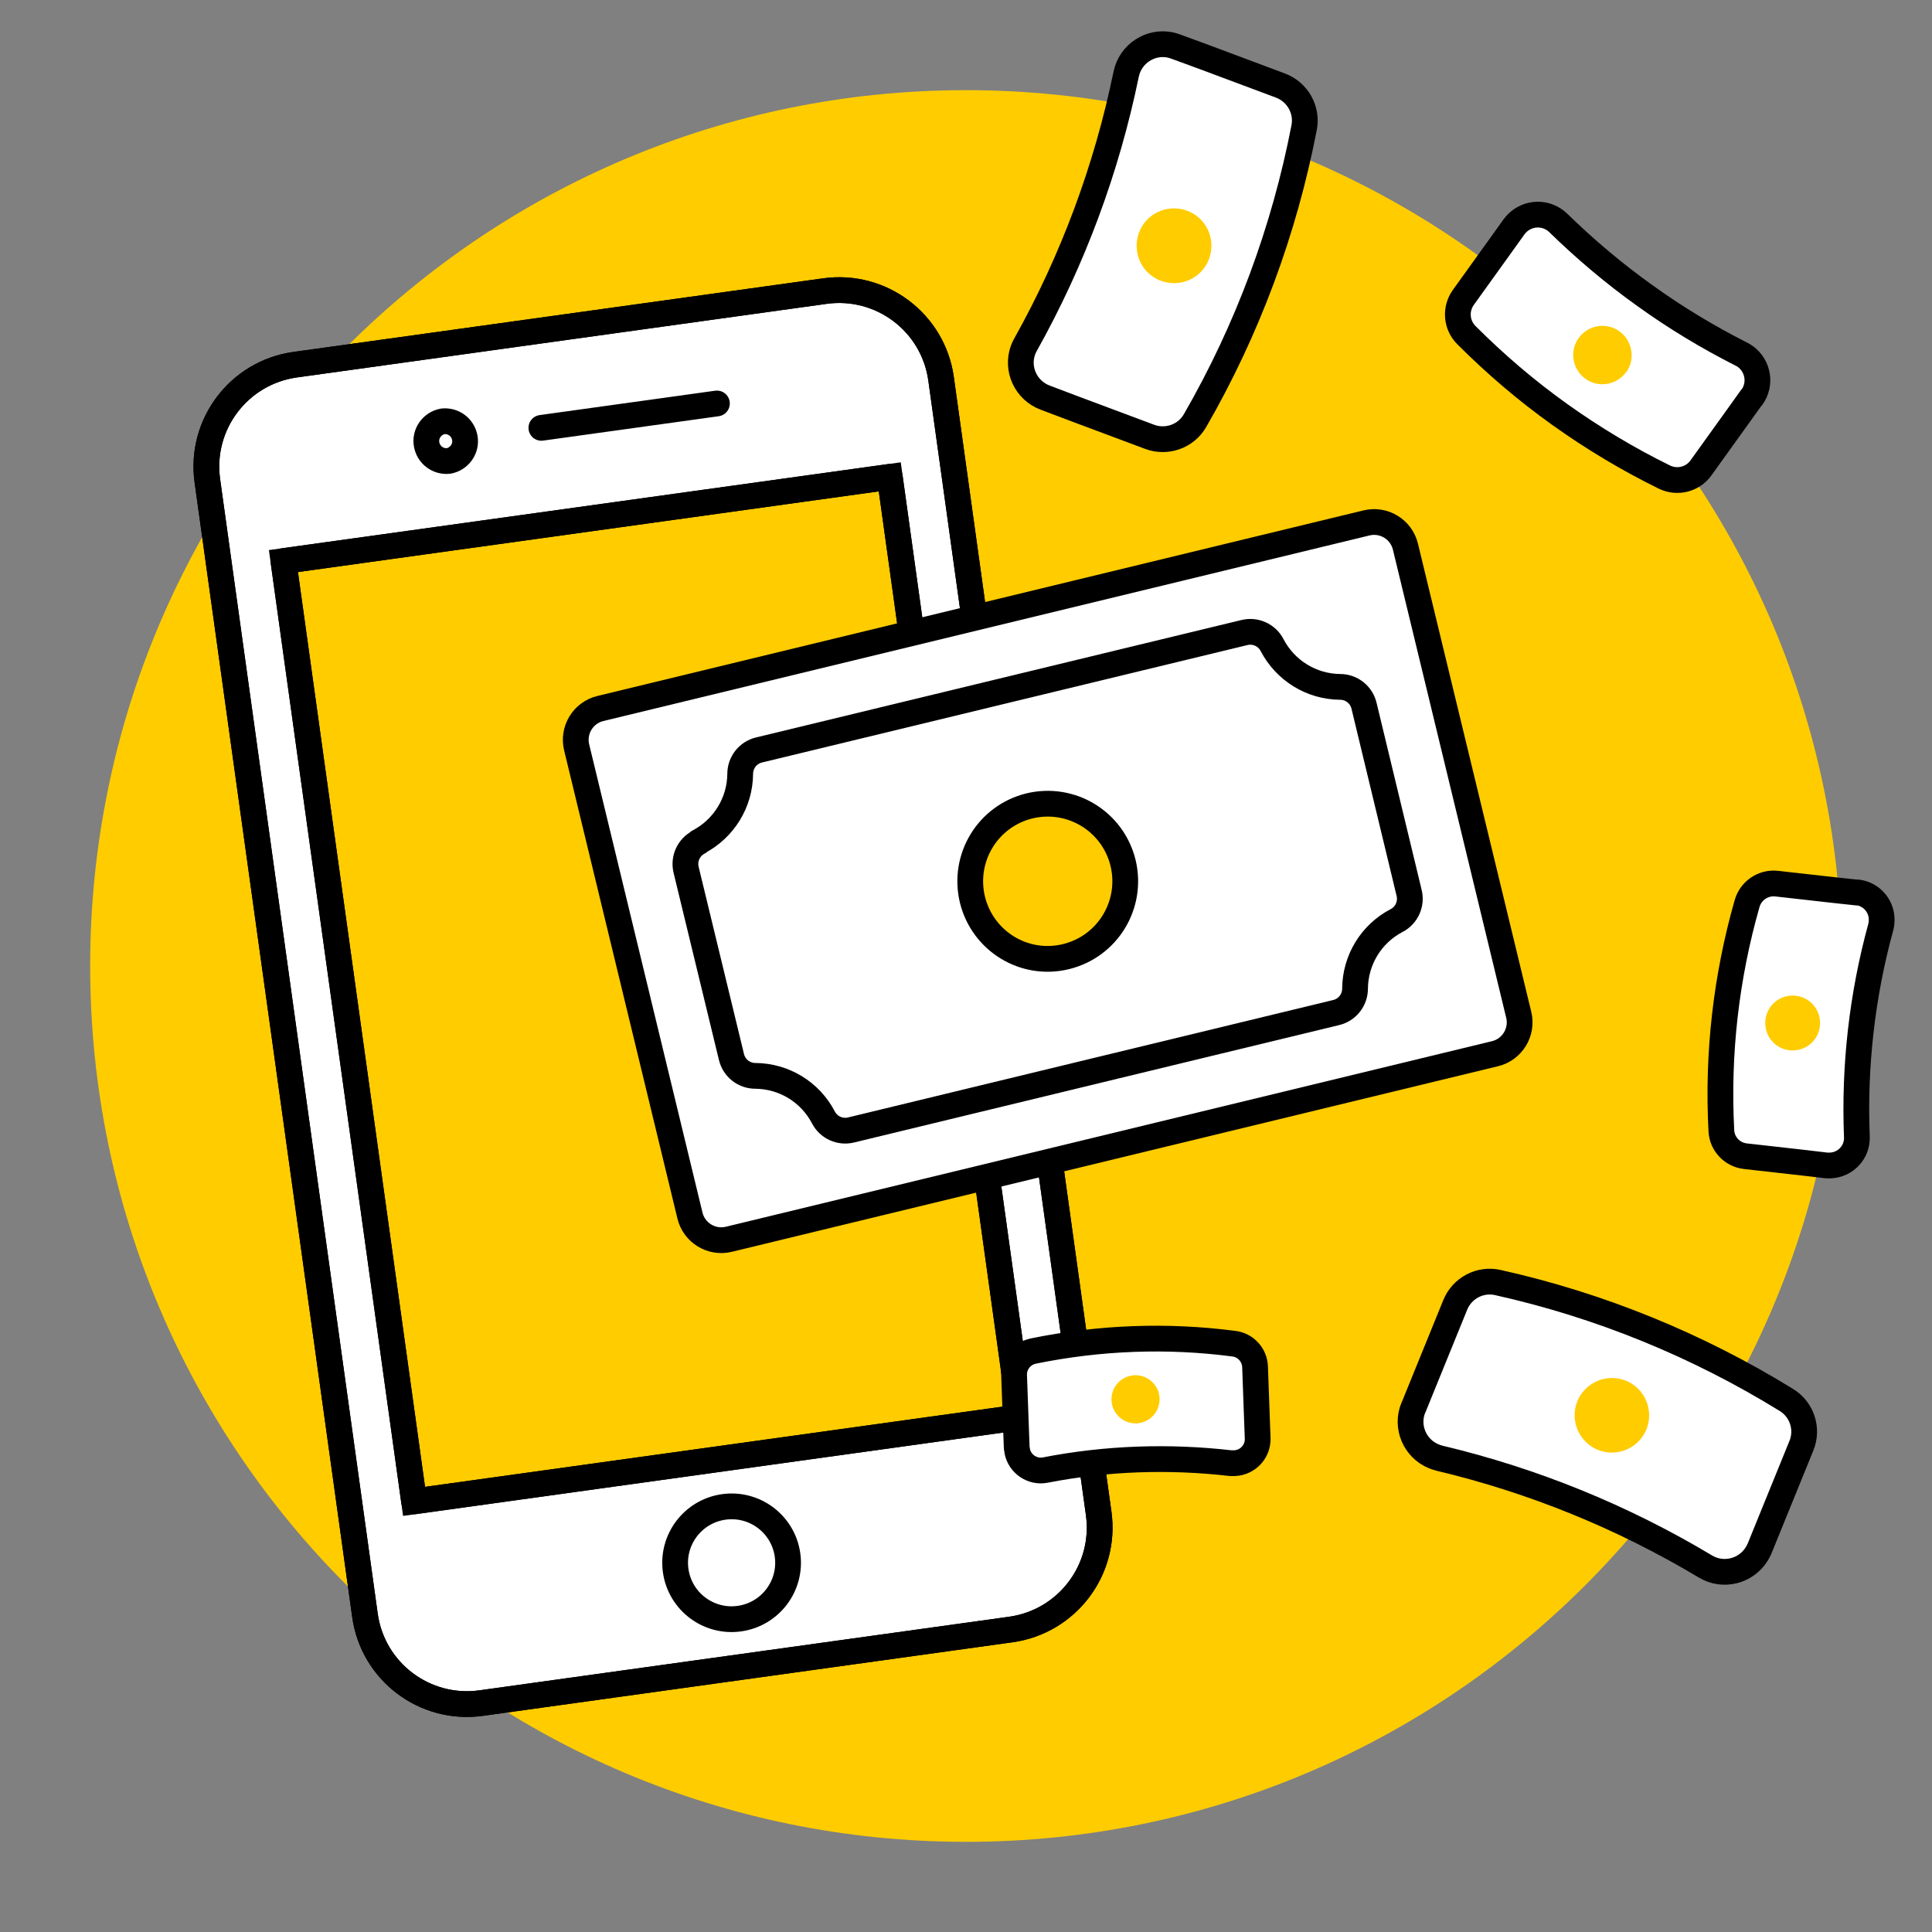
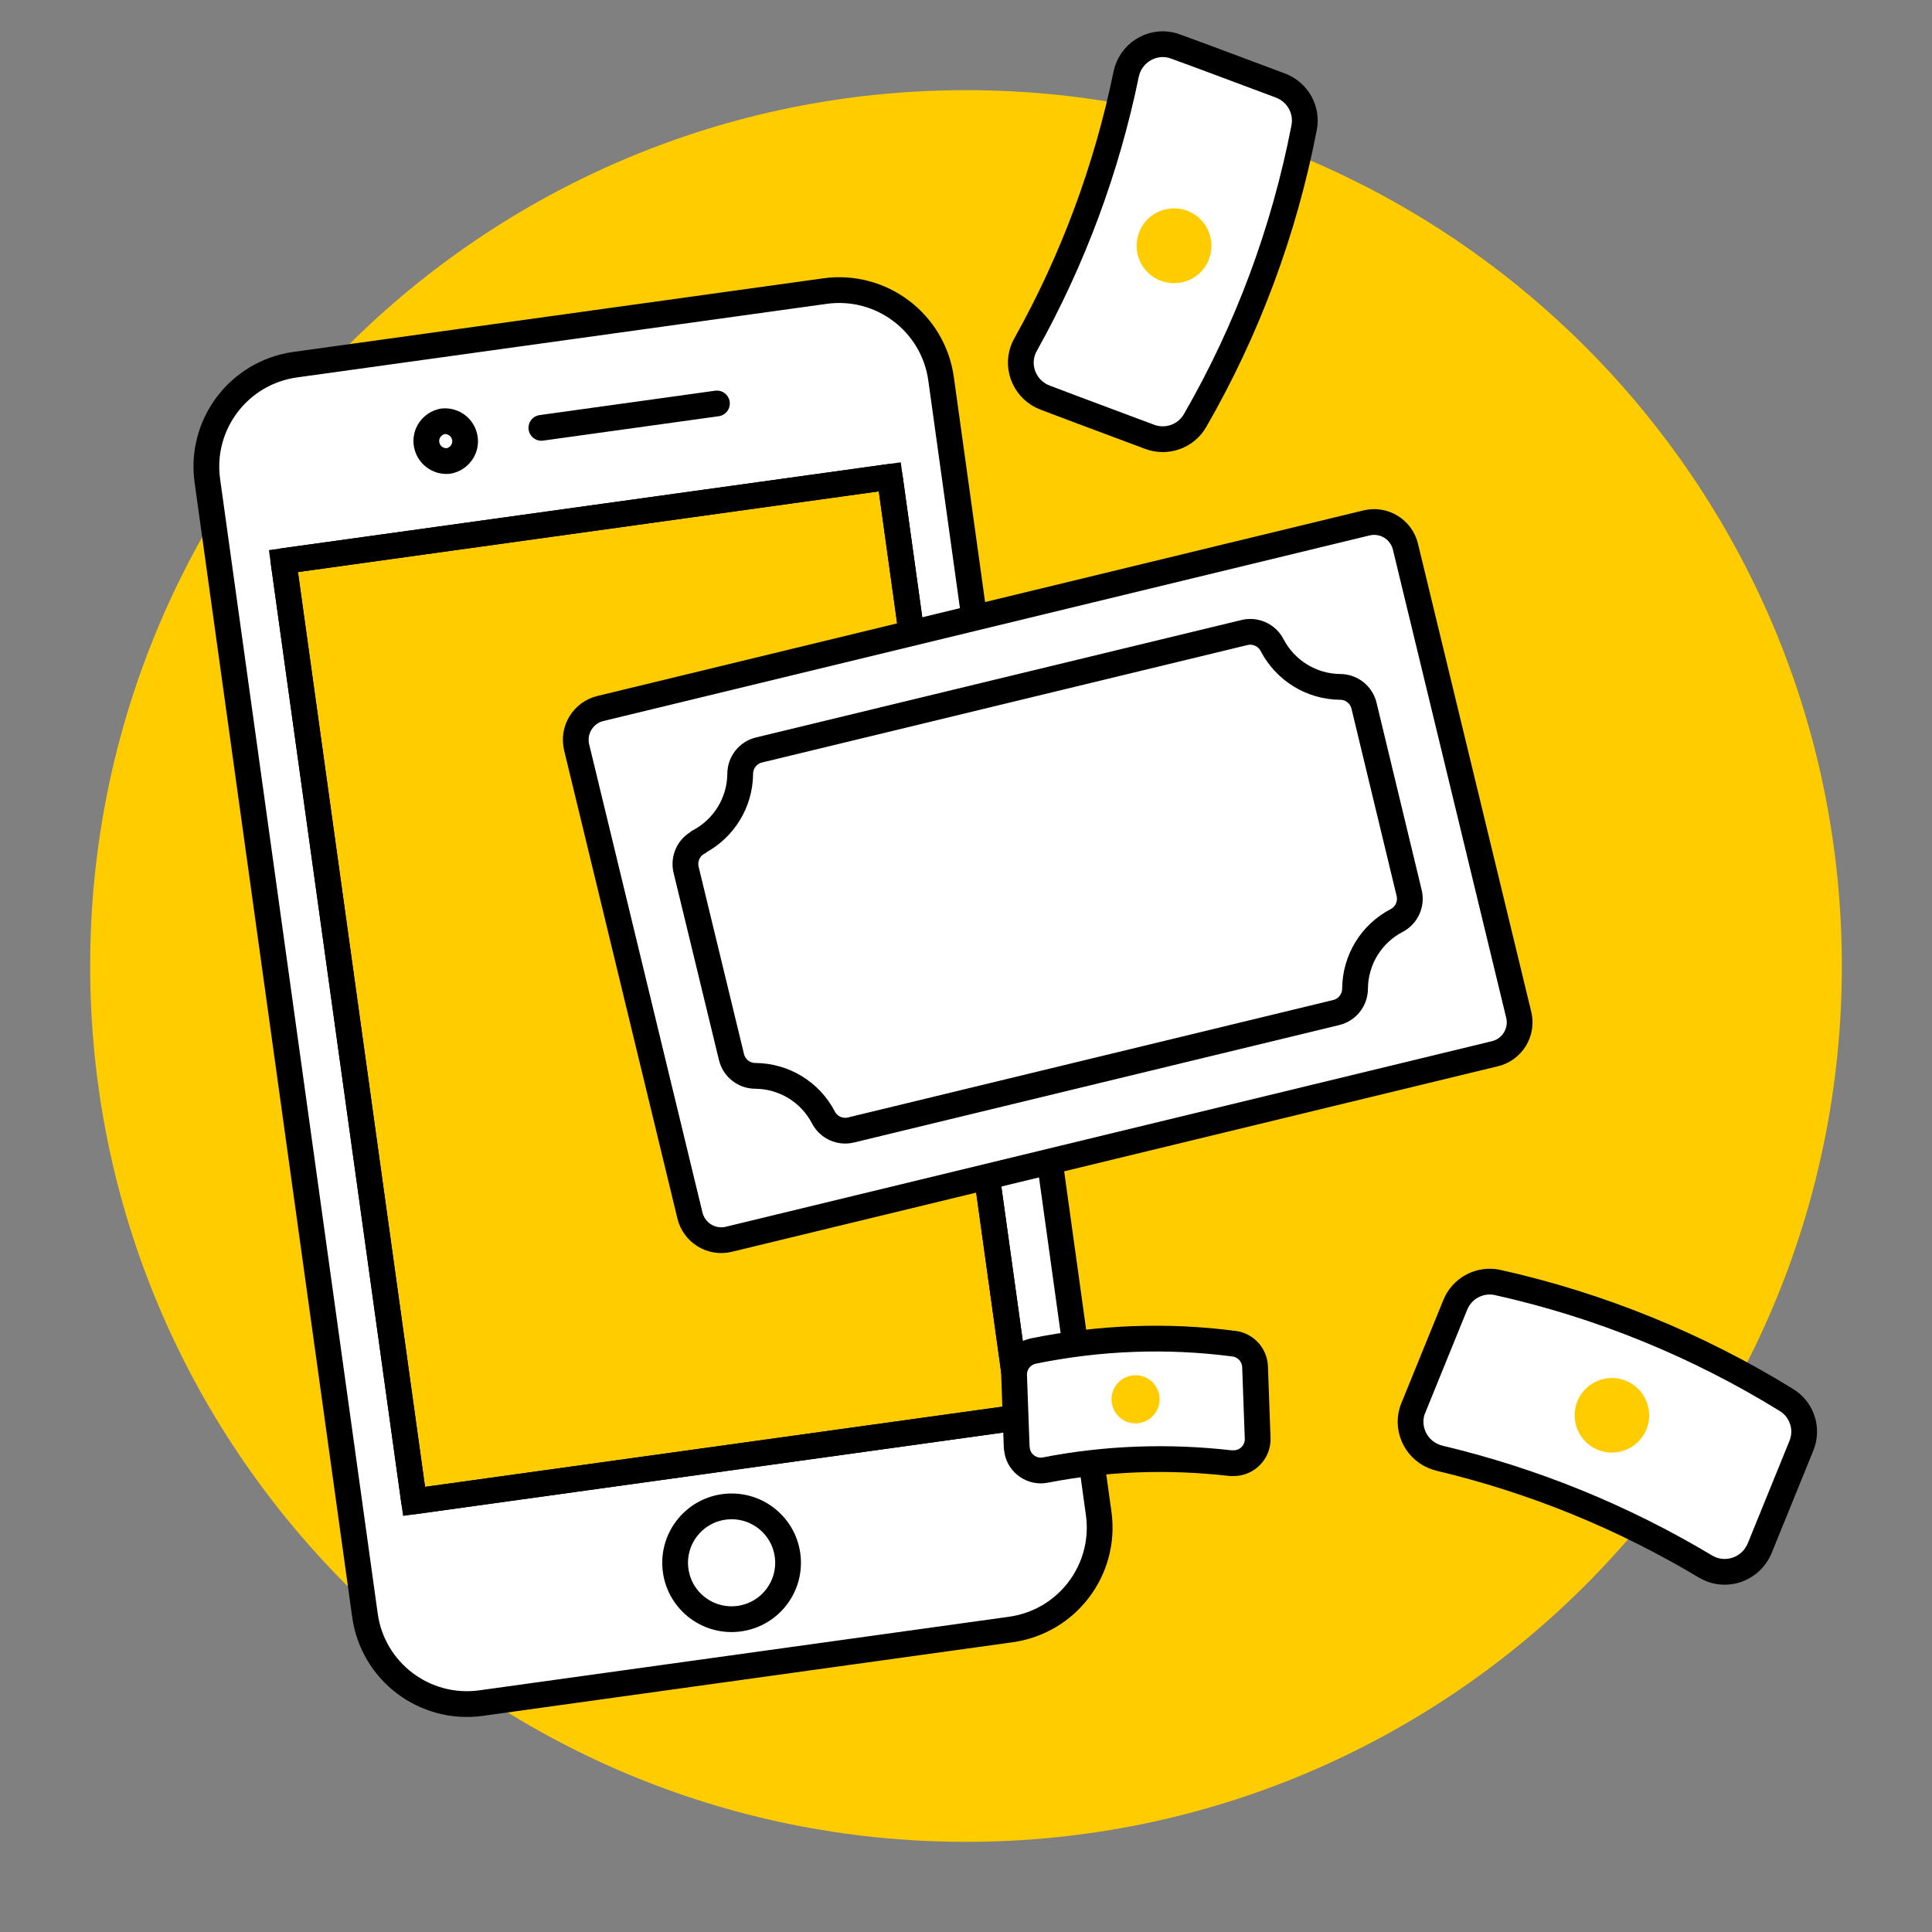
<svg xmlns="http://www.w3.org/2000/svg" width="300" height="300" viewBox="0 0 300 300" fill="none">
  <rect x="0" y="0" width="300" height="300" fill="#808080" stroke="none" />
  <path d="M150 286C225.093 286 286 225.093 286 150C286 74.907 225.093 14 150 14C74.907 14 14 74.907 14 150C14 225.093 74.907 286 150 286Z" fill="#FFCC00" />
  <path d="M94.372 253.48C98.436 253.48 101.73 250.184 101.73 246.119C101.73 242.053 98.436 238.758 94.372 238.758C90.308 238.758 87.014 242.053 87.014 246.119C87.014 250.184 90.308 253.48 94.372 253.48Z" fill="white" stroke="black" stroke-width="4" stroke-linecap="round" stroke-linejoin="round" />
  <path d="M170.602 235.002C171.817 243.748 165.711 251.813 156.955 253.03L74.715 264.454C65.959 265.67 57.886 259.574 56.671 250.829L32.198 74.652C30.984 65.907 37.09 57.841 45.846 56.625L128.086 45.201C136.842 43.985 144.915 50.081 146.13 58.826L170.602 235.002Z" fill="white" stroke="black" stroke-width="4" stroke-miterlimit="10" />
-   <path d="M170.602 235.002C171.817 243.748 165.711 251.813 156.955 253.03L74.715 264.454C65.959 265.67 57.886 259.574 56.671 250.829L32.198 74.652C30.984 65.907 37.09 57.841 45.846 56.625L128.086 45.201C136.842 43.985 144.915 50.081 146.13 58.826L170.602 235.002Z" stroke="black" stroke-width="4" stroke-linecap="round" stroke-linejoin="round" />
  <path d="M138.163 74.043L44.011 87.122L64.294 233.133L158.445 220.054L138.163 74.043Z" fill="#FFCC00" stroke="black" stroke-width="4" stroke-miterlimit="10" />
  <path d="M138.163 74.043L44.011 87.122L64.294 233.133L158.445 220.054L138.163 74.043Z" stroke="black" stroke-width="4" stroke-linecap="round" stroke-linejoin="round" />
  <path d="M84.064 66.437L111.324 62.651" stroke="black" stroke-width="4" stroke-linecap="round" stroke-linejoin="round" />
  <path d="M68.783 65.42C67.091 65.727 65.941 67.331 66.248 69.02C66.545 70.639 67.998 71.736 69.639 71.581C71.33 71.274 72.481 69.67 72.174 67.981C71.876 66.362 70.423 65.264 68.783 65.42Z" fill="white" stroke="black" stroke-width="4" stroke-miterlimit="10" />
  <path d="M114.807 251.342C119.604 250.676 122.953 246.252 122.287 241.461C121.622 236.671 117.194 233.327 112.397 233.993C107.601 234.66 104.252 239.083 104.917 243.874C105.583 248.665 110.011 252.008 114.807 251.342Z" fill="white" stroke="black" stroke-width="4" stroke-linecap="round" stroke-linejoin="round" />
  <path d="M219.462 218.588C218.247 221.532 219.682 224.918 222.626 226.133C222.92 226.243 223.214 226.354 223.509 226.427C238.078 229.887 251.985 235.555 264.825 243.248C267.584 244.904 271.153 243.984 272.808 241.26C272.956 241.003 273.103 240.745 273.213 240.487L274.979 236.144L279.725 224.477C280.792 221.863 279.799 218.845 277.371 217.373C263.574 208.871 248.453 202.687 232.596 199.154C229.837 198.528 227.04 200 225.974 202.614L221.227 214.281L219.462 218.624V218.588Z" fill="white" stroke="black" stroke-width="4" stroke-linecap="round" stroke-linejoin="round" />
  <path d="M244.921 217.594C246.135 214.613 249.52 213.214 252.463 214.392C255.443 215.606 256.841 218.993 255.664 221.937C254.45 224.918 251.065 226.317 248.122 225.139C245.141 223.925 243.743 220.538 244.921 217.594Z" fill="#FFCC00" />
-   <path d="M288.408 138.571C290.726 138.828 292.418 140.926 292.161 143.282C292.161 143.503 292.087 143.723 292.05 143.944C289.144 154.544 287.893 165.55 288.334 176.518C288.445 178.874 286.605 180.861 284.25 180.972C284.03 180.972 283.809 180.972 283.625 180.972L280.203 180.567L271.043 179.536C268.982 179.315 267.363 177.622 267.29 175.524C266.664 163.636 268.026 151.71 271.3 140.264C271.889 138.276 273.802 136.988 275.862 137.209L285.023 138.239L288.445 138.607L288.408 138.571Z" fill="white" stroke="black" stroke-width="4" stroke-linecap="round" stroke-linejoin="round" />
  <path d="M278.842 154.618C276.487 154.36 274.39 156.017 274.133 158.372C273.875 160.728 275.531 162.826 277.886 163.084C280.24 163.341 282.337 161.685 282.595 159.329C282.852 157.011 281.197 154.876 278.842 154.618Z" fill="#FFCC00" />
  <path d="M195.29 223.336C195.363 225.397 193.745 227.127 191.684 227.2C191.5 227.2 191.28 227.2 191.096 227.2C181.493 226.096 171.78 226.427 162.325 228.268C160.301 228.673 158.315 227.311 157.947 225.286C157.947 225.102 157.873 224.918 157.873 224.734L157.763 221.716L157.469 213.582C157.395 211.742 158.683 210.159 160.449 209.791C170.713 207.693 181.236 207.288 191.611 208.65C193.413 208.871 194.811 210.38 194.885 212.22L195.179 220.354L195.29 223.373V223.336Z" fill="white" stroke="black" stroke-width="4" stroke-linecap="round" stroke-linejoin="round" />
  <path d="M180.058 217.152C179.985 215.091 178.255 213.472 176.195 213.545C174.135 213.619 172.516 215.349 172.59 217.41C172.663 219.471 174.392 221.091 176.453 221.017C178.513 220.943 180.132 219.213 180.058 217.152Z" fill="#FFCC00" />
  <path d="M162.325 61.755C159.308 60.651 157.763 57.302 158.867 54.321C158.977 54.026 159.124 53.732 159.271 53.474C166.593 40.371 171.854 26.201 174.871 11.515C175.533 8.349 178.623 6.325 181.751 6.988C182.045 7.061 182.303 7.135 182.597 7.245L187.012 8.865L198.822 13.281C201.471 14.275 203.053 17.036 202.501 19.833C199.41 35.807 193.708 51.192 185.577 65.289C184.179 67.755 181.162 68.822 178.513 67.829L166.703 63.412L162.325 61.755Z" fill="white" stroke="black" stroke-width="4" stroke-linecap="round" stroke-linejoin="round" />
  <path d="M180.279 43.61C183.296 44.714 186.644 43.205 187.748 40.187C188.851 37.169 187.343 33.819 184.326 32.715C181.309 31.611 177.961 33.12 176.858 36.138C175.754 39.156 177.262 42.506 180.279 43.61Z" fill="#FFCC00" />
-   <path d="M272.036 61.682C273.507 59.657 273.029 56.823 271.006 55.351C270.822 55.204 270.601 55.093 270.38 54.983C265.156 52.333 260.152 49.315 255.406 45.892C250.66 42.506 246.172 38.715 241.978 34.629C240.175 32.862 237.305 32.899 235.539 34.703C235.392 34.85 235.245 35.034 235.098 35.218L232.964 38.199L227.224 46.186C225.937 47.99 226.121 50.456 227.703 52.039C232.191 56.529 237.011 60.651 242.162 64.332C247.312 68.013 252.757 71.288 258.46 74.086C260.447 75.043 262.838 74.454 264.126 72.65L269.865 64.663L271.999 61.682H272.036Z" fill="white" stroke="black" stroke-width="4" stroke-linecap="round" stroke-linejoin="round" />
-   <path d="M252.5 57.78C251.028 59.805 248.195 60.283 246.172 58.811C244.148 57.339 243.67 54.505 245.142 52.48C246.613 50.456 249.446 49.977 251.47 51.45C253.493 52.922 253.971 55.756 252.537 57.78H252.5Z" fill="#FFCC00" />
  <path d="M212.196 81.198L93.229 110.014C90.543 110.664 88.893 113.37 89.544 116.057L107.135 188.747C107.786 191.434 110.49 193.085 113.176 192.434L232.142 163.619C234.828 162.969 236.478 160.263 235.828 157.576L218.236 84.886C217.586 82.199 214.882 80.548 212.196 81.198Z" fill="white" stroke="black" stroke-width="4" stroke-linecap="round" stroke-linejoin="round" />
  <path d="M108.5 130.768C106.918 131.577 106.108 133.381 106.55 135.111L113.577 164.114C113.982 165.844 115.527 167.059 117.293 167.059C121.744 167.095 125.792 169.562 127.852 173.5C128.661 175.082 130.464 175.892 132.193 175.451L207.468 157.231C209.197 156.826 210.411 155.281 210.411 153.514C210.448 149.06 212.913 145.012 216.849 142.95C218.431 142.141 219.241 140.337 218.799 138.607L211.809 109.604C211.404 107.874 209.859 106.659 208.093 106.659C203.641 106.623 199.594 104.12 197.534 100.181C196.725 98.599 194.922 97.789 193.193 98.231L117.881 116.45C116.152 116.855 114.938 118.401 114.938 120.167C114.901 124.621 112.4 128.67 108.463 130.731L108.5 130.768Z" fill="white" stroke="black" stroke-width="4" stroke-linecap="round" stroke-linejoin="round" />
-   <path d="M150.993 139.675C149.448 133.197 153.385 126.719 159.86 125.136C166.335 123.59 172.81 127.529 174.392 134.007C175.938 140.484 172.001 146.962 165.526 148.545C159.051 150.128 152.575 146.153 150.993 139.675Z" fill="#FFCC00" stroke="black" stroke-width="4" stroke-linecap="round" stroke-linejoin="round" />
</svg>